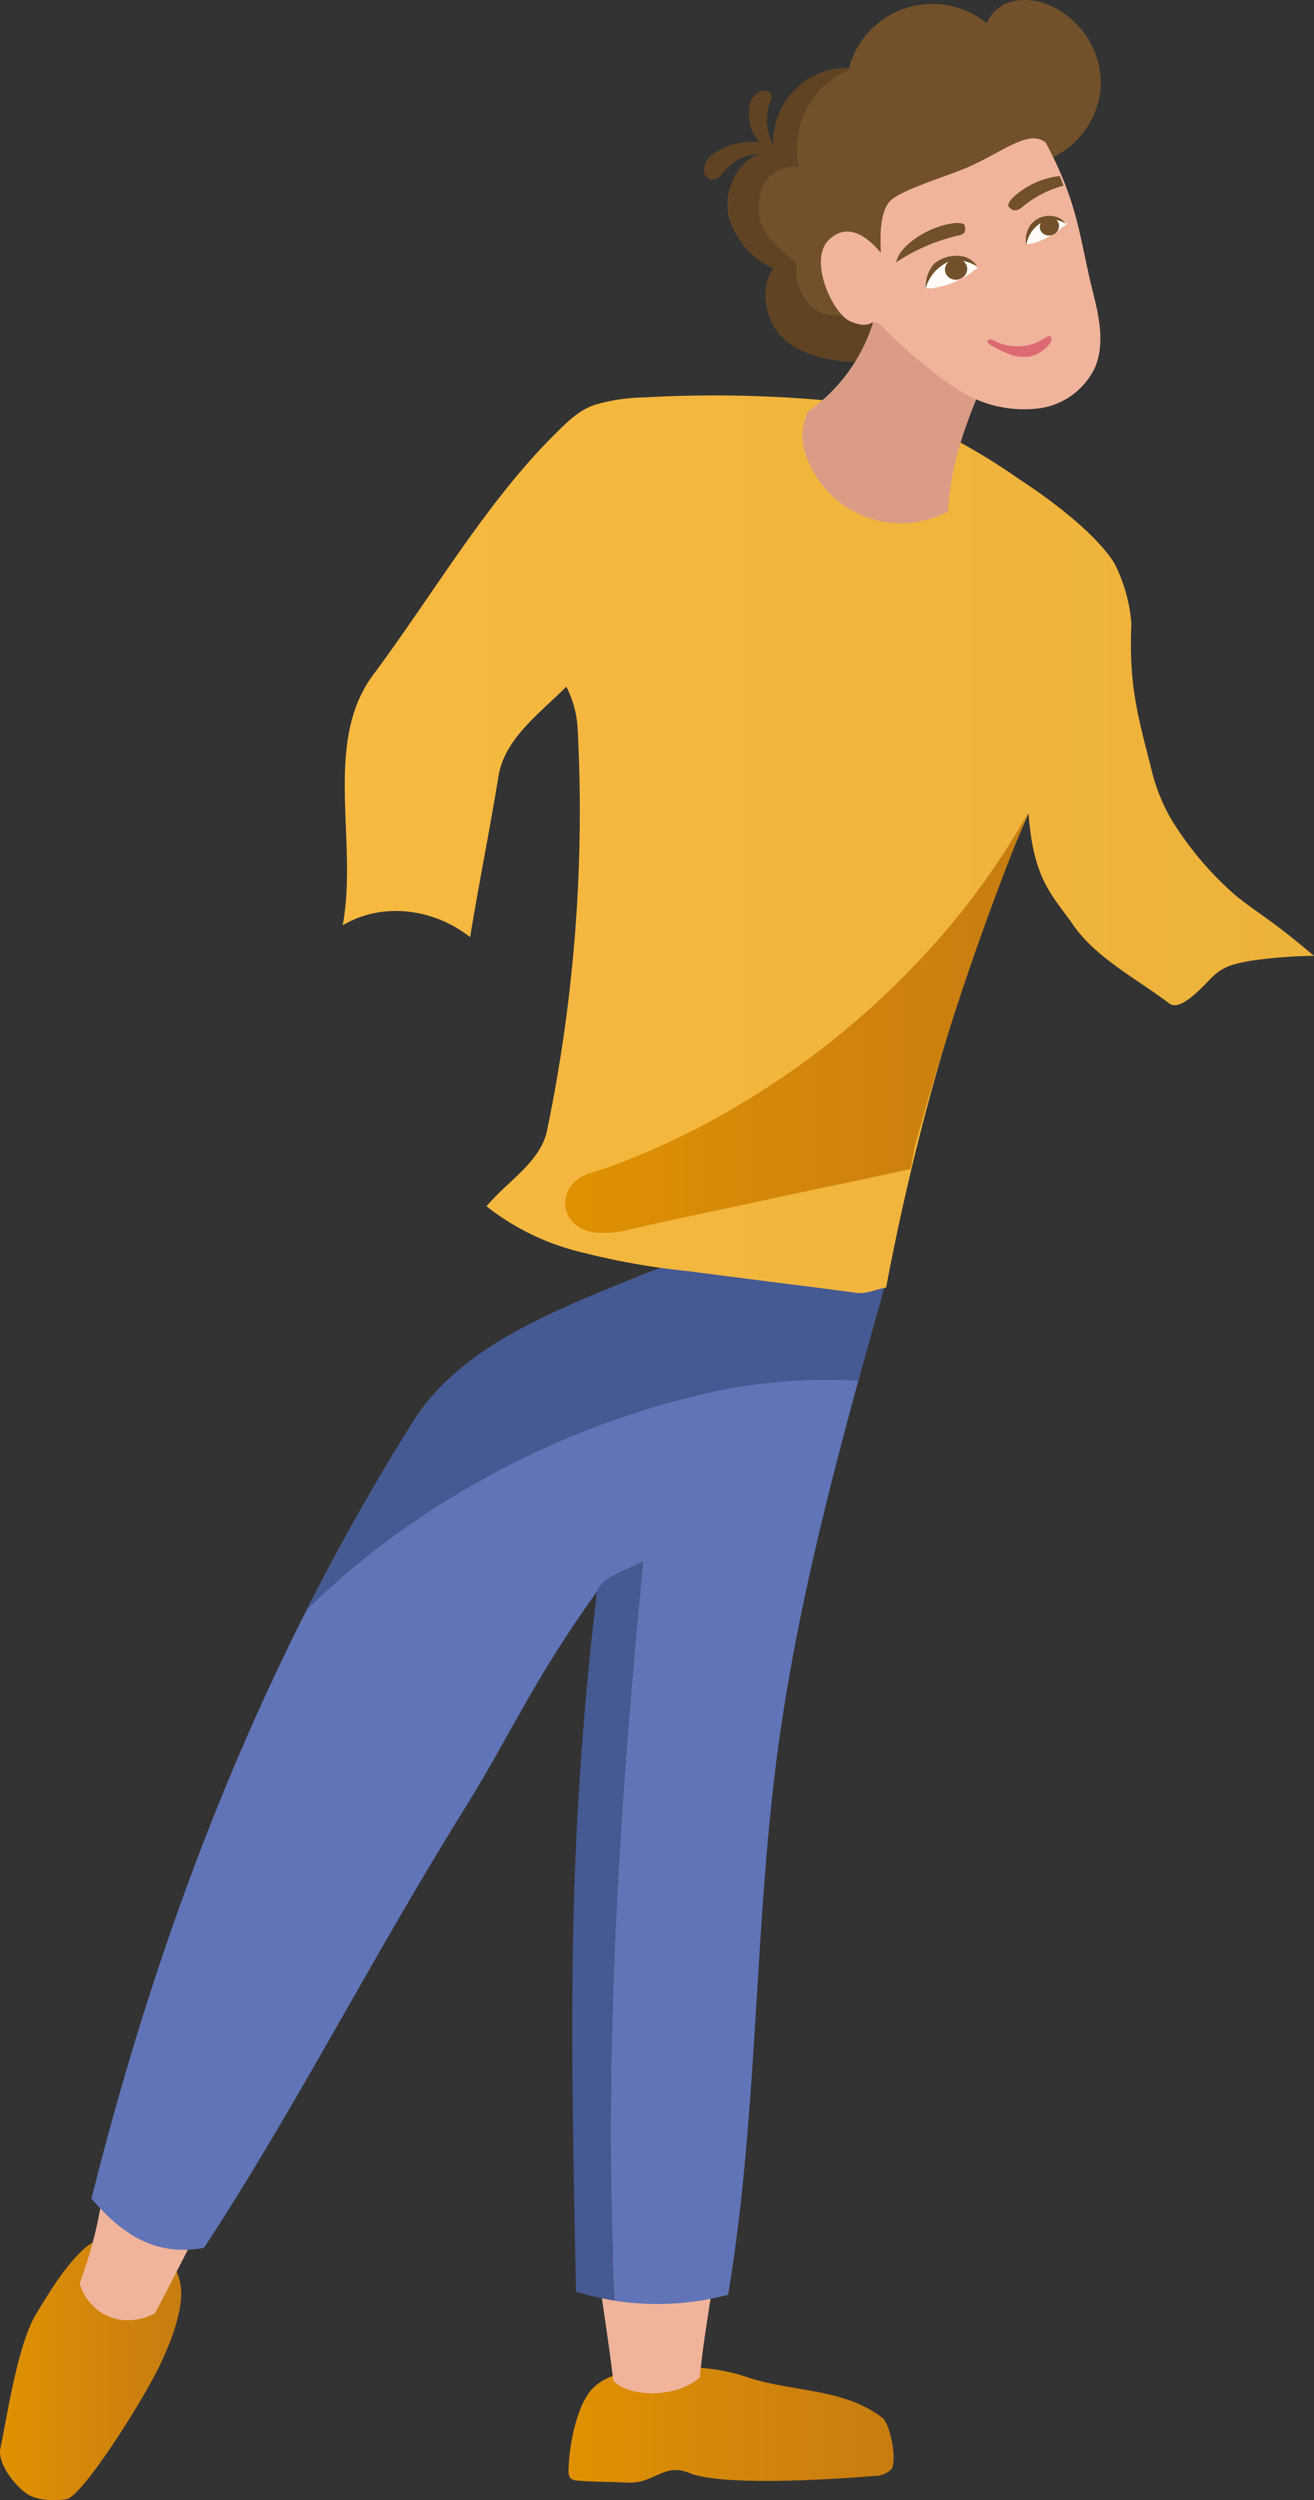
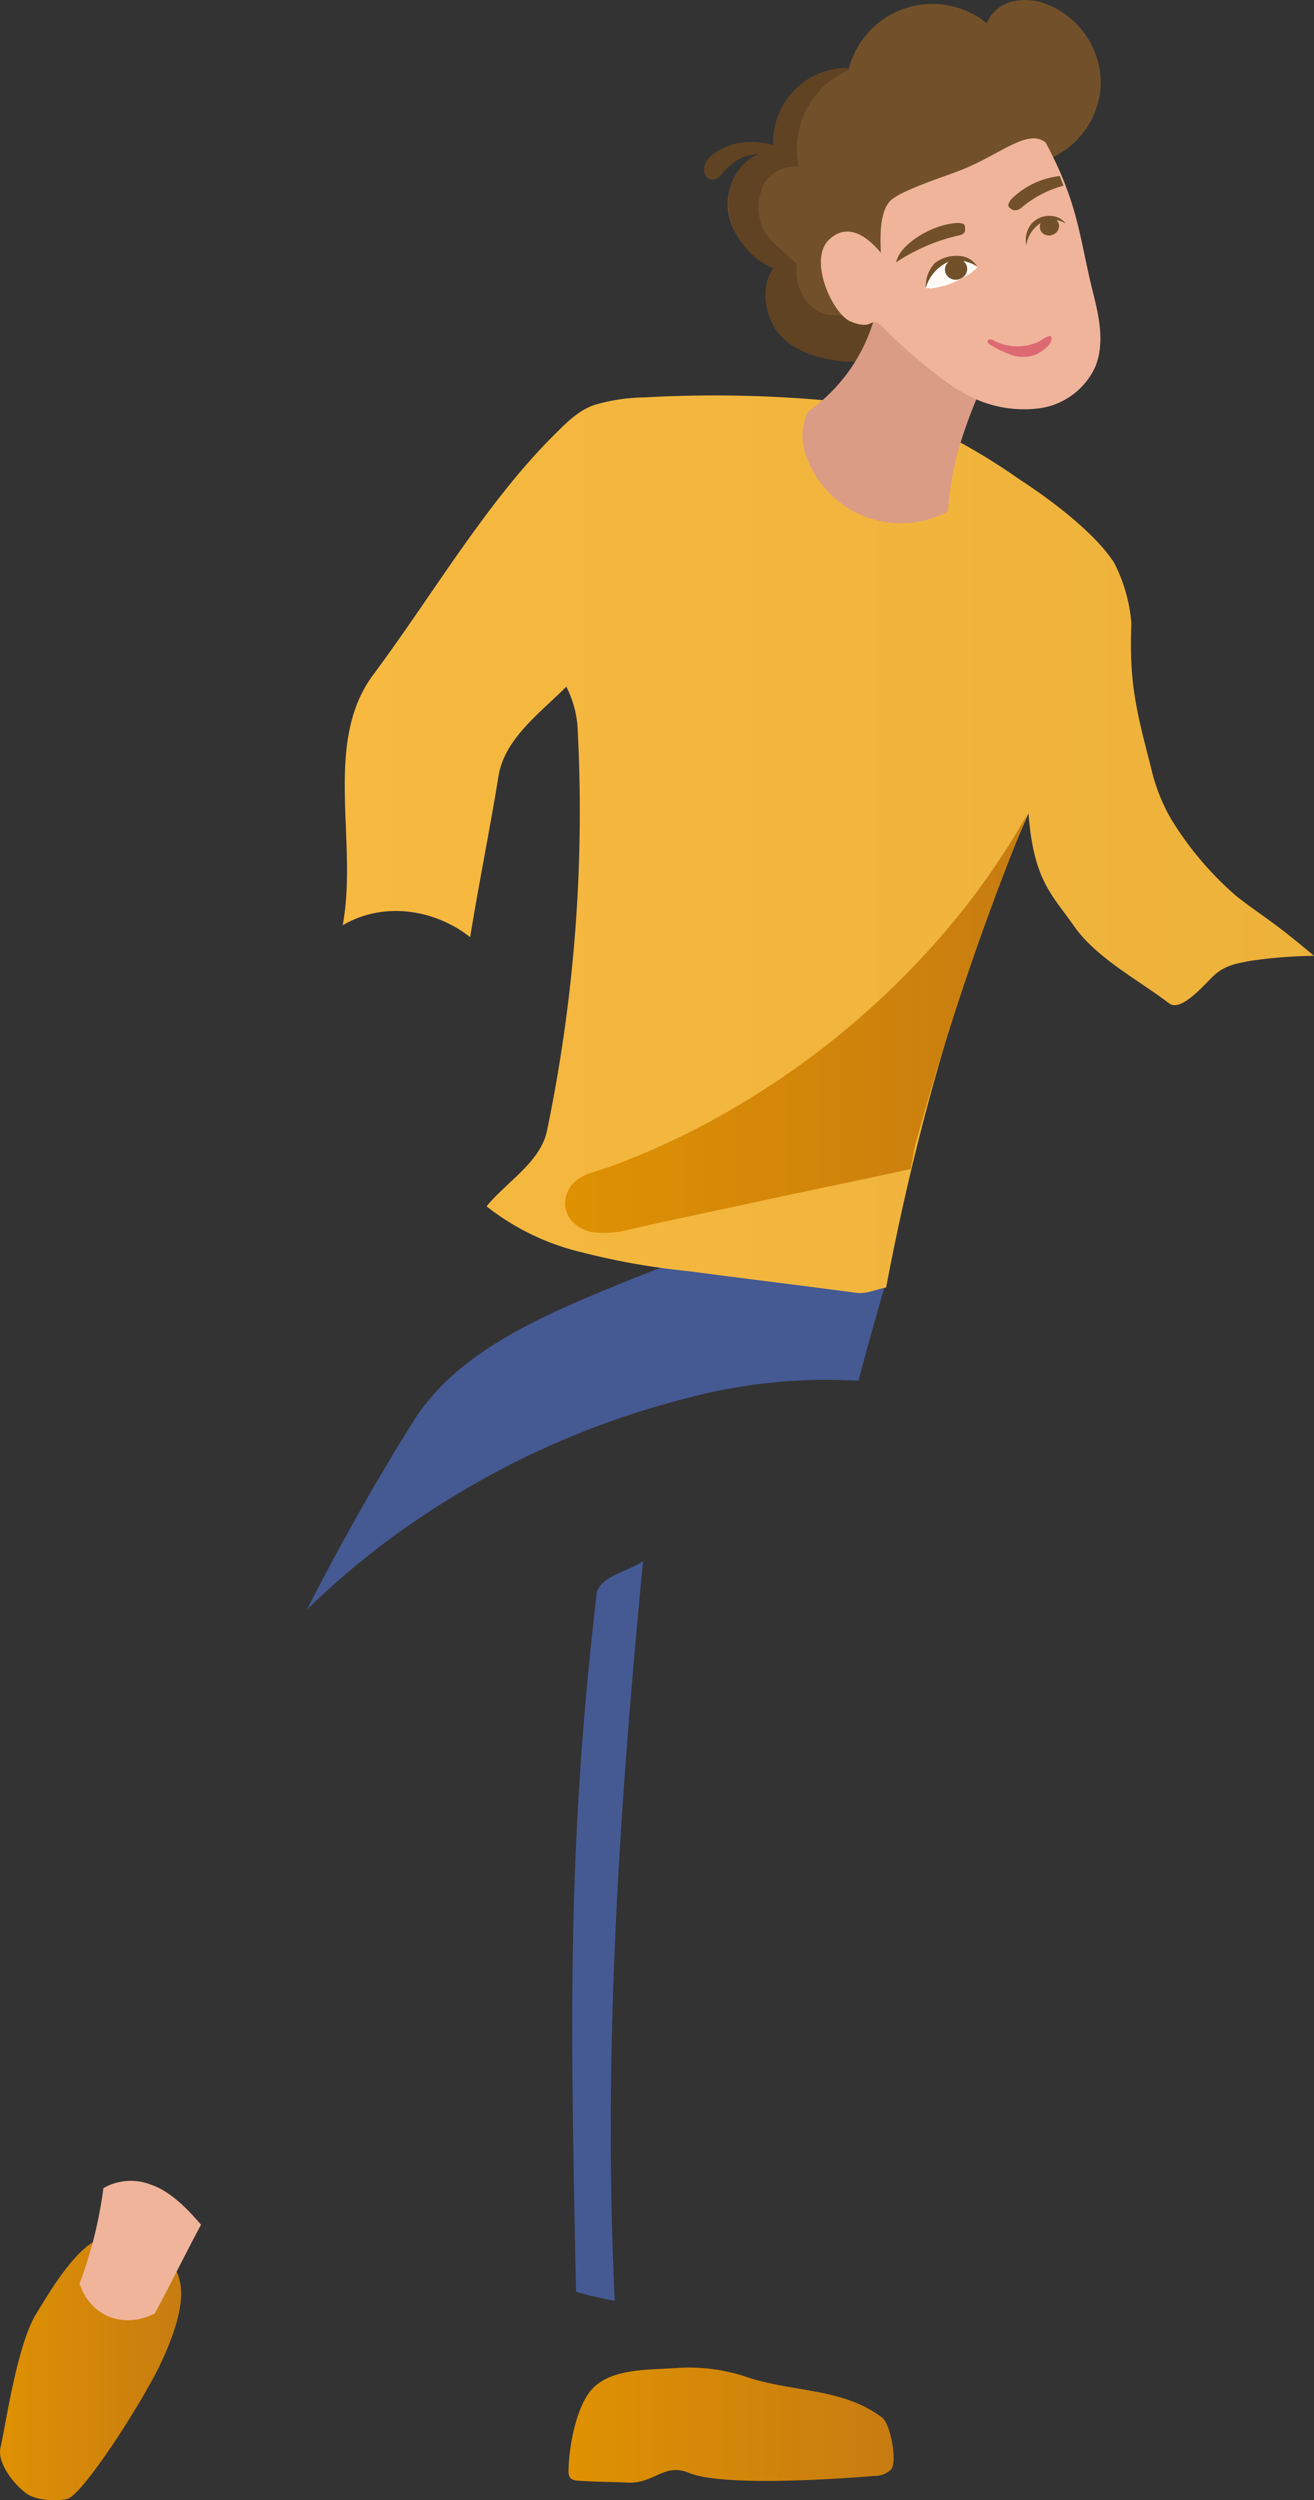
<svg xmlns="http://www.w3.org/2000/svg" xmlns:xlink="http://www.w3.org/1999/xlink" viewBox="0 0 176.27 335.36">
  <rect x="0" y="0" width="176.27" height="335.36" fill="#333333" stroke="none" />
  <defs>
    <style>.cls-1{fill:url(#Безымянный_градиент_6);}.cls-2{fill:url(#Безымянный_градиент_6-2);}.cls-3{fill:#f0b49b;}.cls-4{fill:#6074b7;}.cls-5{fill:#455993;}.cls-6{fill:url(#Безымянный_градиент_5);}.cls-7{fill:url(#Безымянный_градиент_6-3);}.cls-8{fill:#72512a;}.cls-9{fill:#604323;}.cls-10{fill:#db9c86;}.cls-11{fill:#fffcf8;}.cls-12{fill:#dd6a73;}</style>
    <linearGradient id="Безымянный_градиент_6" y1="243.34" x2="24.25" y2="243.34" gradientTransform="matrix(1, 0, 0, -1, 0, 561.2)" gradientUnits="userSpaceOnUse">
      <stop offset="0" stop-color="#df9102" />
      <stop offset="1" stop-color="#c77c11" />
    </linearGradient>
    <linearGradient id="Безымянный_градиент_6-2" x1="76.26" y1="235.92" x2="119.94" y2="235.92" xlink:href="#Безымянный_градиент_6" />
    <linearGradient id="Безымянный_градиент_5" x1="45.97" y1="447.95" x2="176.27" y2="447.95" gradientTransform="matrix(1, 0, 0, -1, 0, 561.2)" gradientUnits="userSpaceOnUse">
      <stop offset="0" stop-color="#f7b940" />
      <stop offset="1" stop-color="#edb23a" />
    </linearGradient>
    <linearGradient id="Безымянный_градиент_6-3" x1="75.8" y1="423.93" x2="137.87" y2="423.93" xlink:href="#Безымянный_градиент_6" />
  </defs>
  <g id="Слой_2" data-name="Слой 2">
    <g id="Слой_1-2" data-name="Слой 1">
      <path class="cls-1" d="M4.77,310.51c-2.5,4.2-4,14.7-4.7,17.8-.5,2.1,1.9,5,3.4,6.1,1.3,1,3.9,1.1,5.5.8,2-.4,9.7-12.3,12.4-17.8,1.4-2.9,3.5-7.9,2.8-11.2-.6-3-2.1-3.4-4.5-4.4-2.6-1.1-5.6-2.4-8-.5C9.07,303.41,6.57,307.51,4.77,310.51Z" />
      <path class="cls-2" d="M79.57,320.31c2.7-2.7,7.6-2.4,11.5-2.7a24.36,24.36,0,0,1,9.6,1.4c6.3,1.9,12.6,1.4,17.7,5.3,1.1.9,2,5.8,1.2,6.9a3.17,3.17,0,0,1-2.3.9c-7.3.6-20.7,1.3-24.8-.4-3.4-1.4-4.6,1.4-8.2,1.3-1.9-.1-3.8-.1-5.7-.2-1.7-.1-2.4,0-2.3-1.7C76.37,327.91,77.37,322.51,79.57,320.31Z" />
      <path class="cls-3" d="M13.87,293.51a57.15,57.15,0,0,1-3.2,12.8c1.5,4.5,6,6.1,10.1,4,2.1-3.9,4.1-8,6.2-11.9-1.8-2.1-4.1-4.5-6.8-5.4A7.36,7.36,0,0,0,13.87,293.51Z" />
-       <path class="cls-3" d="M80.17,303.81c.6,5.1,1.5,10.4,2.1,15.5,1.8,2.1,8.1,2.6,11.6-.4.6-6.1,1.5-10,2.1-15.6-4.2-.4-7-.7-11.2-1.1a8.55,8.55,0,0,0-3.2.1C80.47,302.51,80.07,302.71,80.17,303.81Z" />
-       <path class="cls-4" d="M119.07,171.11c-6.1,21.7-12.2,43.4-15,65.7-2.9,23.3-2.5,47.8-6.4,71a37.22,37.22,0,0,1-15.2.8c-1.6-33.1.6-66.2,3.8-99.2-2.1,1.3-5.3,1.9-6.2,4.1-8.7,12.1-11.5,19.1-18,29.5-12.6,20.3-22.5,39.9-34.7,58.5-6.5,1.2-11-1.8-15.1-6.6,9.2-36.7,22.7-71.7,43.2-104.3,6.3-10,18.9-14.8,30.4-19.5,5.3-2.1,10.8-3.9,16.5-4.3A28.65,28.65,0,0,1,119.07,171.11Z" />
      <path class="cls-5" d="M119.07,171.11c-1.3,4.7-2.7,9.4-3.9,14.1a72.57,72.57,0,0,0-22.9,2.3,113.54,113.54,0,0,0-32.4,13.8,106.74,106.74,0,0,0-18.7,14.6c4.4-8.6,9.1-17,14.3-25.3,6.3-10,18.9-14.8,30.4-19.5,5.3-2.1,10.8-3.9,16.5-4.3A28.65,28.65,0,0,1,119.07,171.11Z" />
      <path class="cls-5" d="M82.47,308.61a48.75,48.75,0,0,1-5.2-1.2c-.7-35.1-1.3-59,2.8-93.9.8-2.2,4.1-2.7,6.2-4.1C83.07,242.41,80.87,275.51,82.47,308.61Z" />
      <path class="cls-6" d="M112.87,53.91a167.59,167.59,0,0,0-26.5-.6,24.54,24.54,0,0,0-6.6,1c-2.1.7-3.7,2.3-5.3,3.9-9.2,9.1-16.3,21.4-24.4,32.3-6.8,9.1-2,22.4-4.1,33.6,5.4-3.2,12.3-2.2,17.1,1.6,1.2-7.4,2.6-14.2,3.8-21.6.8-5,5.5-8.4,9.1-12a14,14,0,0,1,1.5,5.3,210.77,210.77,0,0,1-4.1,54.3c-.9,4.2-5.4,6.8-8.1,10.1a32.87,32.87,0,0,0,12.9,6.2,95.84,95.84,0,0,0,14.2,2.5c7.5,1,15,1.9,22.5,2.9,1.4.2,2.7-.5,4-.7,4-21.2,10.4-43.9,19.1-63.6.7,9,3.1,10.8,6.1,15.1s8.6,7.2,12.8,10.4c1.5,1.1,4.4-2.2,5.7-3.5,1.5-1.5,2.9-1.8,5-2.2a62.51,62.51,0,0,1,8.7-.7c-5.8-4.9-7.1-5.4-10.4-8a43.8,43.8,0,0,1-8.8-10.4,24.8,24.8,0,0,1-2.7-7c-2-7.7-2.9-11.3-2.6-19.2a21.44,21.44,0,0,0-2.3-8.1c-2.8-4.4-9.6-9.2-12.7-11.2a83.21,83.21,0,0,0-11.1-6.6A38.59,38.59,0,0,0,112.87,53.91Z" />
      <path class="cls-7" d="M122.17,156.81c-8.7,1.9-11,2.3-19.7,4.2-6,1.3-11.9,2.5-18,3.9a13,13,0,0,1-4.8.4c-2.9-.4-4.9-3.1-3.3-5.9,1.1-1.9,3.5-2.2,5.4-2.9a102,102,0,0,0,16.7-7.9,110.92,110.92,0,0,0,28.1-23.4,99.26,99.26,0,0,0,11.3-16.1,385.51,385.51,0,0,0-15.2,44.9" />
      <path class="cls-8" d="M139.37,21.81a11.43,11.43,0,0,0,8.3-10.3,11.46,11.46,0,0,0-7.4-11,7.66,7.66,0,0,0-4.5-.3,5,5,0,0,0-3.4,2.9,11.58,11.58,0,0,0-18.5,6.1,9.9,9.9,0,0,0-10,11.5c-2.4-.5-4.4,1.2-5.5,3.4a7.46,7.46,0,0,0,.3,7.1,11.28,11.28,0,0,0,5.1,4.8c-1.8,2.2-1.1,6.5.7,8.7s4.8,3.2,7.6,3.6a10.79,10.79,0,0,0,5.9-.5c2.6-1.1,4.3-3.6,5.3-6.2s1.6-5.4,2.6-7.9A21.31,21.31,0,0,1,139.37,21.81Z" />
      <path class="cls-9" d="M120.47,46.11a8.52,8.52,0,0,1-2.5,1.7,10.71,10.71,0,0,1-5.9.5c-2.8-.4-5.7-1.4-7.6-3.6s-2.5-6.4-.7-8.7a9.75,9.75,0,0,1-4.9-4.5,8.31,8.31,0,0,1-.5-7.5c1.1-2.2,3.1-4,5.5-3.4a9.9,9.9,0,0,1,9.7-11.5l.3.3a11.31,11.31,0,0,0-5.7,5.3,11.44,11.44,0,0,0-1,7.7,4.65,4.65,0,0,0-4.7,2.3,7.05,7.05,0,0,0-.2,5.7c.7,1.9,3.4,3.7,4.6,5-.4,3.1,1.5,6.5,4.3,6.8a39.71,39.71,0,0,0,9.1-.2A14.13,14.13,0,0,1,120.47,46.11Z" />
      <path class="cls-10" d="M117.77,40.61a22.81,22.81,0,0,1-9.4,14.6,7.69,7.69,0,0,0-.1,6.3,13.62,13.62,0,0,0,7.8,7.8,13.46,13.46,0,0,0,11.1-.7c.5-8.1,3.3-13.9,6.5-21.4-4-1.4-9.1-5.1-13.1-6.6A4.46,4.46,0,0,0,117.77,40.61Z" />
      <path class="cls-3" d="M140.27,19.11c4.5,8.4,4.5,12.8,6.4,20.3.8,3.2,1.5,6.6.3,9.7a9.7,9.7,0,0,1-7.9,5.7,16.07,16.07,0,0,1-9.8-2.1c-3-1.6-8.5-6.4-10.3-8.3-2.5-2.7-1.3.2-4.9-1.3-2.3-1-5.5-7.8-3.1-10.7,1.1-1.2,3.5-2.9,7.2,1.5-.1-2.1-.2-5.7,1.4-7.1s7.7-3.3,9.6-4.1C134.17,20.71,137.87,17.21,140.27,19.11Z" />
      <path class="cls-11" d="M124.17,38.71a2.83,2.83,0,0,1,1.1-2.7,4.56,4.56,0,0,1,2.9-1.1,4.06,4.06,0,0,1,3,1c-.1,0-.3.2-.4.3a1.76,1.76,0,0,0-.5.4,8.79,8.79,0,0,1-1,.6,13.61,13.61,0,0,1-2.5,1.1l-1.3.3c-.2,0-.5.1-.7.1A.64.64,0,0,0,124.17,38.71Z" />
      <path class="cls-8" d="M124.17,38.71a5.49,5.49,0,0,1,2.5-3.3c1.3-.9,3.2-.4,4.4.3a3,3,0,0,0-1.8-1.3,4.81,4.81,0,0,0-3.9.9A4.75,4.75,0,0,0,124.17,38.71Z" />
      <ellipse class="cls-8" cx="128.26" cy="36.11" rx="1.5" ry="1.4" transform="translate(-4.92 31.76) rotate(-13.85)" />
-       <path class="cls-11" d="M137.67,32.81a2.68,2.68,0,0,1,.7-2.4,3.84,3.84,0,0,1,2.3-1.1,3.22,3.22,0,0,1,2.5.7c-.1,0-.2.2-.3.2a1.38,1.38,0,0,1-.4.3c-.2.2-.5.4-.7.6a12.81,12.81,0,0,1-2,1.1c-.3.1-.7.3-1.1.4a4.33,4.33,0,0,0-.5.1C138.07,32.71,137.77,32.71,137.67,32.81Z" />
      <path class="cls-8" d="M137.67,32.91a4.29,4.29,0,0,1,1.8-2.9,3.18,3.18,0,0,1,3.5,0,2.47,2.47,0,0,0-1.6-1,3.22,3.22,0,0,0-3,1A3.56,3.56,0,0,0,137.67,32.91Z" />
      <ellipse class="cls-8" cx="140.78" cy="30.39" rx="1.3" ry="1.2" transform="translate(-2.36 46.33) rotate(-18.54)" />
      <path class="cls-12" d="M133.37,45.71c-.2-.1-.3-.2-.5-.2s-.4.1-.4.3.2.3.3.4a15.5,15.5,0,0,0,2.9,1.4,5,5,0,0,0,3.2,0c.7-.3,2.2-1.3,2.2-2.2s-1.4.3-1.9.5A6.91,6.91,0,0,1,133.37,45.71Z" />
      <path class="cls-8" d="M128.27,29.91a2.77,2.77,0,0,1,.9.1c.3.1.3.5.3.8,0,.5-.4.7-1,.8a25.54,25.54,0,0,0-8.3,3.6l.2-.5C121.07,32.71,124.77,30.21,128.27,29.91Z" />
      <path class="cls-8" d="M135.77,26.61a2.18,2.18,0,0,0-.5.8c-.1.3.2.5.5.7s.8.1,1.2-.2a14.34,14.34,0,0,1,5.7-3l-.5-1.3A11,11,0,0,0,135.77,26.61Z" />
      <path class="cls-9" d="M95.77,20.61a3.18,3.18,0,0,0-1,1,2.54,2.54,0,0,0-.3,1.5,1.28,1.28,0,0,0,1,1,1.84,1.84,0,0,0,1.4-.8c2.4-2.9,4.5-2.7,6.9-2.6.4,0,.6-.2.5-.7s-.7-.6-1.1-.7a10.92,10.92,0,0,0-3.6-.2A8.45,8.45,0,0,0,95.77,20.61Z" />
-       <path class="cls-9" d="M100.57,14.11a2.22,2.22,0,0,1,.5-1.1,2.26,2.26,0,0,1,1.1-.8,1.18,1.18,0,0,1,1.2.3,1.23,1.23,0,0,1-.1,1.3,7,7,0,0,0,.5,5.7c.1.3.1.5-.4.6s-.7-.2-1-.5a6.33,6.33,0,0,1-1.6-2.4A6.37,6.37,0,0,1,100.57,14.11Z" />
    </g>
  </g>
</svg>